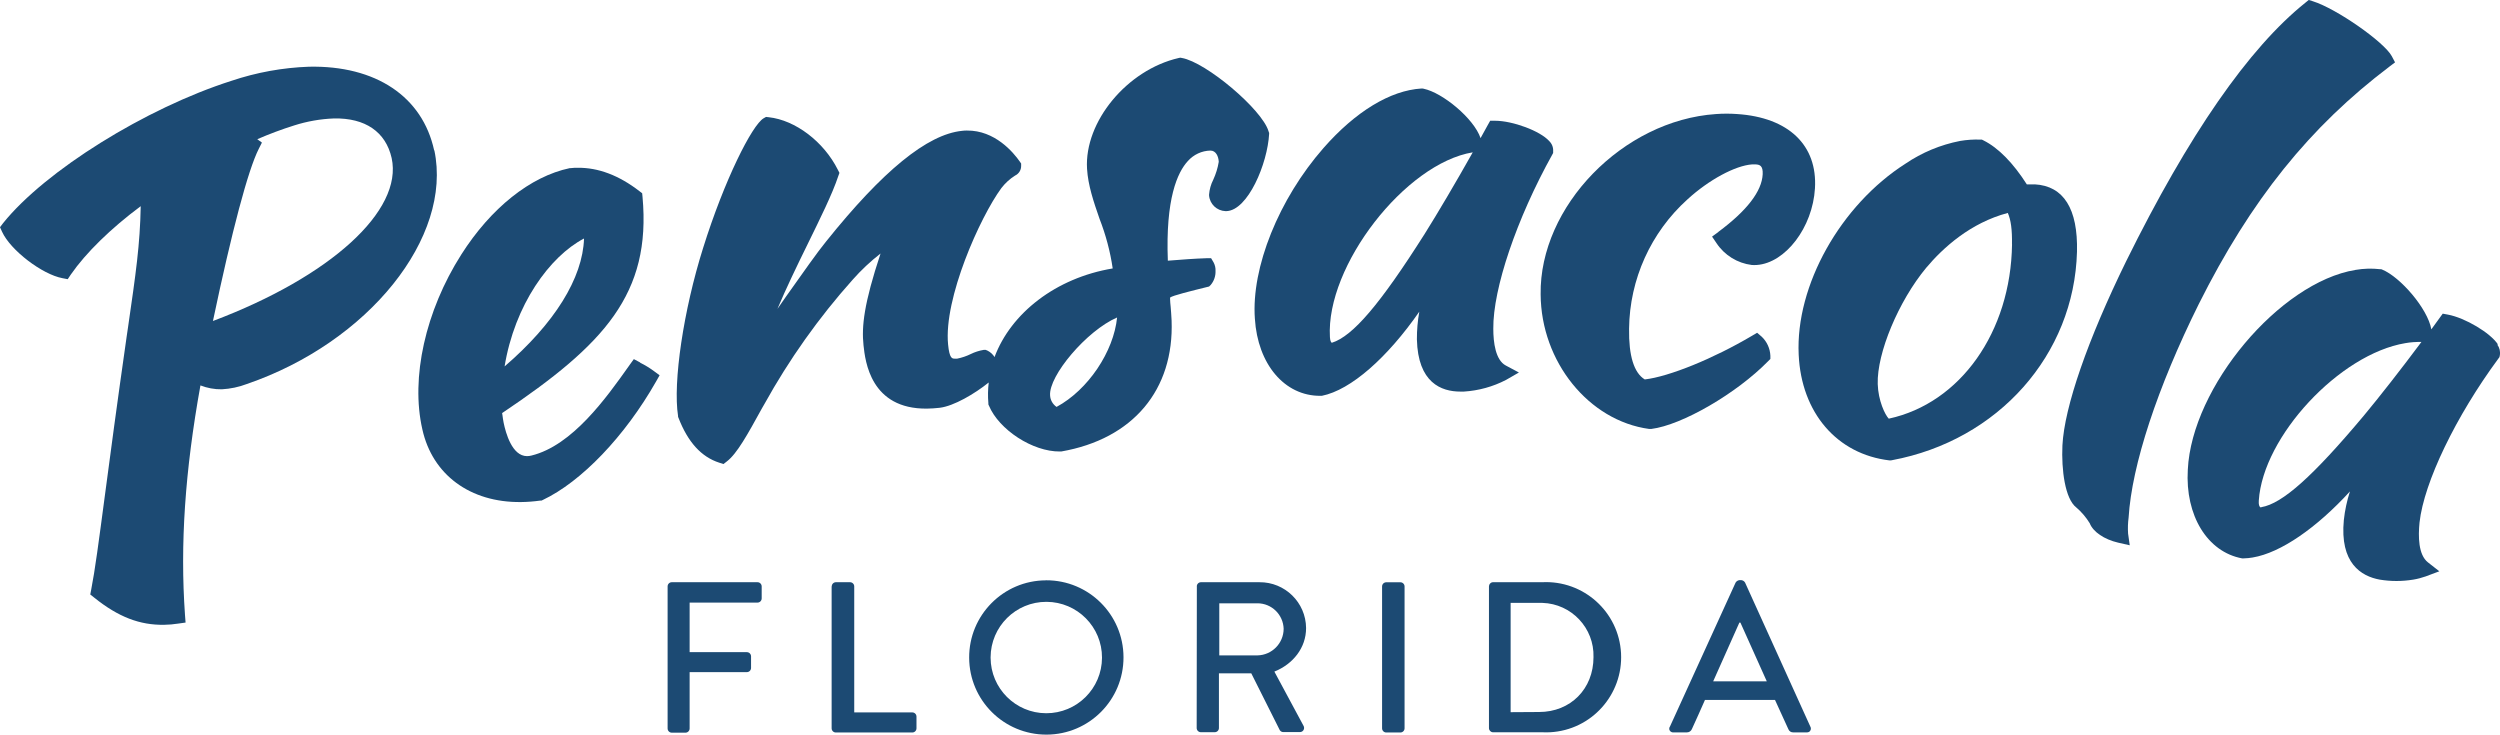
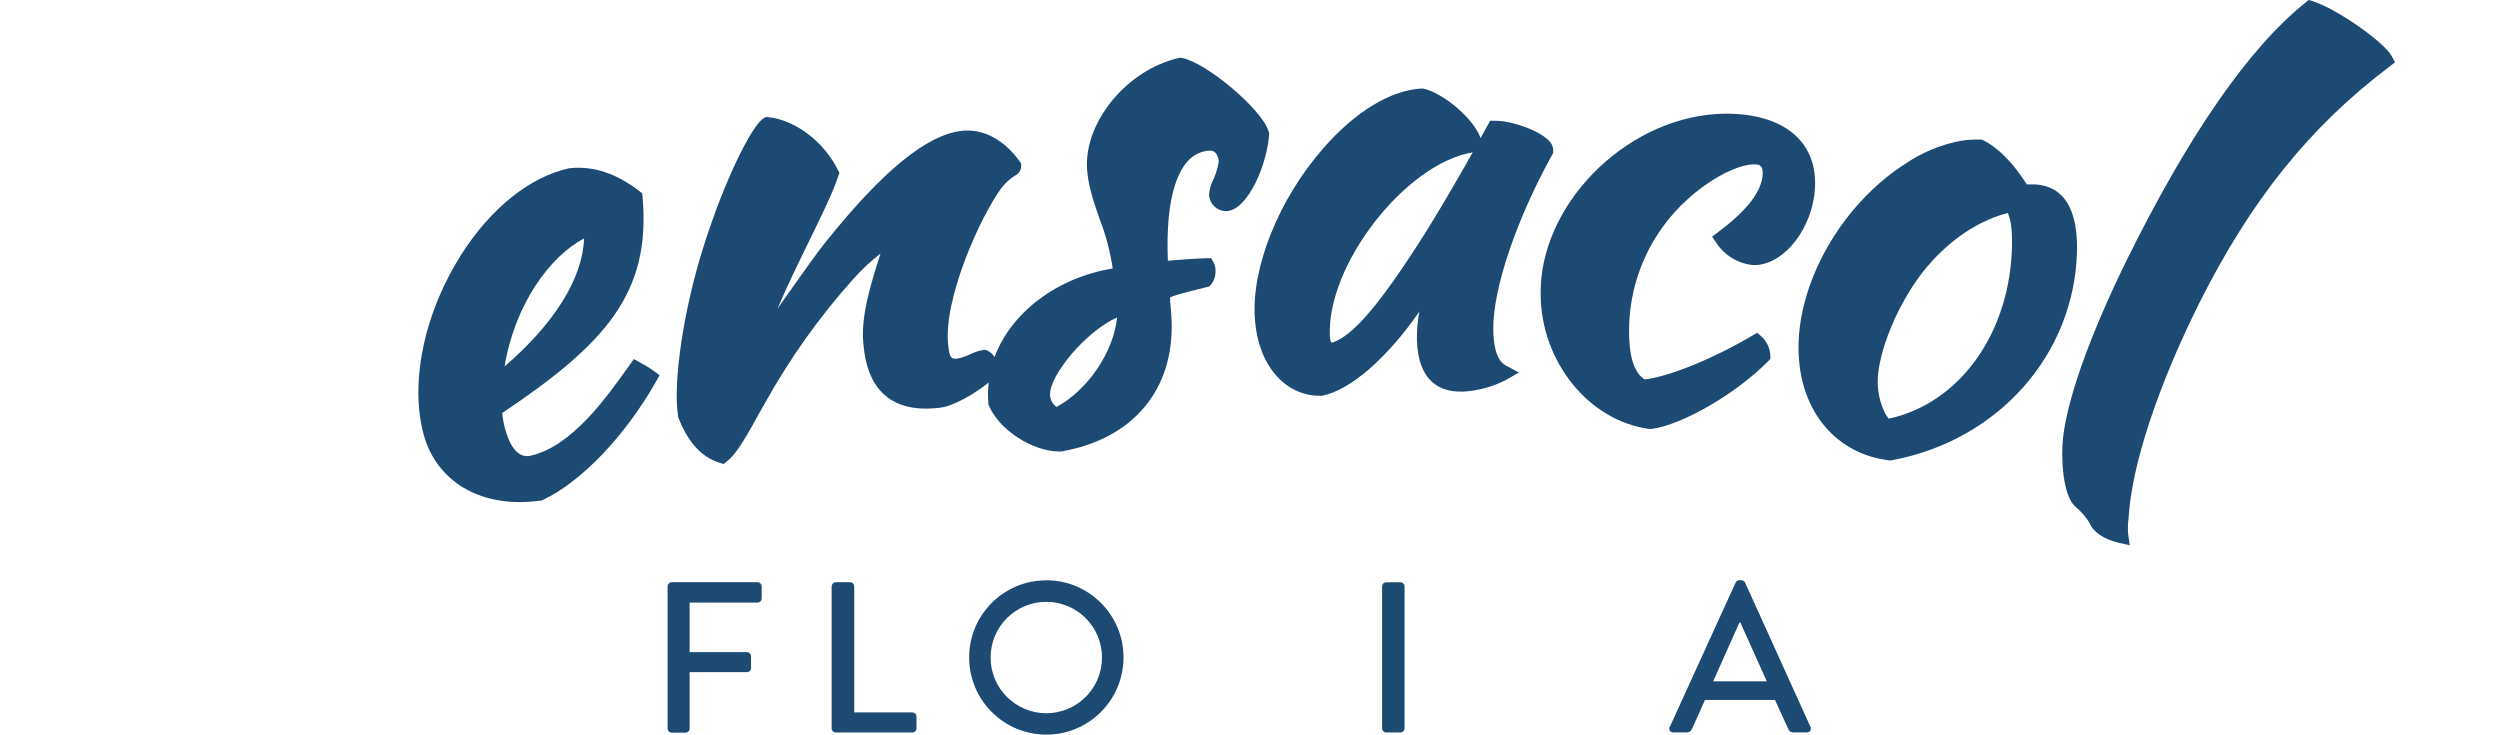
<svg xmlns="http://www.w3.org/2000/svg" id="Layer_1" data-name="Layer 1" viewBox="0 0 425.7 125.09">
  <defs>
    <style>
      .cls-1 {
        fill: #1c4a73;
        stroke-width: 0px;
      }
    </style>
  </defs>
-   <path class="cls-1" d="m73.93,25.62c-1.98-9.17-9.95-14.5-21.32-14.26-4.49.16-8.93.97-13.19,2.4C24.79,18.43,7.7,29.08.54,37.98l-.54.71.36.79c1.42,3.12,6.82,7.25,10.28,7.89l.89.17.53-.79c2.56-3.7,6.82-7.86,11.9-11.64-.12,6.57-.82,11.37-2.17,20.69l-.21,1.42c-1.66,11.6-2.84,20.52-3.7,27-1.07,8.07-1.71,12.94-2.35,16.18l-.16.83.67.53c4.08,3.29,7.77,4.71,11.94,4.63.78-.01,1.56-.08,2.33-.2l1.29-.18-.1-1.3c-.85-12.01,0-24.49,2.63-39.08,1.16.45,2.39.68,3.64.66,1.46-.08,2.9-.38,4.26-.9,20.73-7.11,35.05-24.98,31.93-39.8m-30.16-1.88c2.05-.89,4.15-1.68,6.29-2.35,2.19-.7,4.46-1.1,6.76-1.19,5.34-.11,8.83,2.28,9.84,6.74,1.97,8.98-10.45,20.22-30.43,27.75,3.23-15.36,5.98-25.72,7.8-29.31l.54-1.07-.8-.58Z" />
  <path class="cls-1" d="m109,61.72l-1.07-.57-.71.98-.16.23c-3.82,5.39-9.59,13.5-16.56,15.21-.25.06-.5.1-.76.1-2.55,0-3.63-3.97-3.98-5.69-.09-.42-.14-.85-.2-1.28l-.06-.36c17.4-11.68,25.41-20.3,23.91-36.82l-.06-.61-.48-.37c-3.47-2.68-7.01-4.02-10.52-3.97-.39,0-.77,0-1.17.06h-.16c-6.72,1.42-13.45,6.81-18.48,14.73-6.1,9.59-8.63,20.98-6.62,29.75,1.71,7.73,8.14,12.48,16.81,12.38,1.09-.01,2.19-.1,3.27-.25h.21l.19-.09c6.59-3.11,14-10.84,19.32-20.19l.6-1.06-.97-.71c-.73-.54-1.51-1.02-2.33-1.42m-23.11.71c1.71-10.58,7.7-18.82,13.54-21.87-.21,6.74-5.03,14.49-13.59,21.84" />
  <path class="cls-1" d="m216.07,22.56l-.07-.23c-1.1-3.69-10.61-11.73-14.75-12.46l-.28-.05-.28.06c-8.78,2.03-16.06,10.84-15.59,18.85.17,2.84,1.12,5.62,2.13,8.53,1.06,2.72,1.82,5.56,2.24,8.45-9.7,1.62-17.33,7.62-20.12,15.09-.28-.46-.69-.83-1.17-1.08l-.33-.14h-.36c-.76.13-1.51.37-2.2.71-.73.36-1.51.62-2.3.78h-.41c-.44,0-.91,0-1.14-2.41-.77-7.82,5.43-21.67,9.07-26.63.65-.84,1.43-1.56,2.33-2.13.65-.3,1.06-.96,1.04-1.68v-.37l-.21-.31c-1.12-1.61-4.26-5.36-9.02-5.31-.28,0-.55,0-.84.05-5.9.6-13.5,6.79-23.19,18.9-1.33,1.61-3.99,5.39-6.82,9.38l-1.42,2.04c1.42-3.38,3.3-7.28,5.09-10.92,2.17-4.44,4.26-8.63,5.27-11.69l.2-.55-.27-.53c-2.39-4.78-7.23-8.46-11.78-8.95l-.45-.05-.41.23c-1.97,1.15-6.69,10.52-10.31,22.1-3.33,10.56-5.16,22.85-4.26,28.6v.14l.06.14c1.61,4.17,3.89,6.68,6.96,7.67l.71.23.58-.45c1.72-1.31,3.51-4.56,5.98-9.05l.41-.71c4.21-7.6,9.25-14.71,15.04-21.19,1.44-1.63,3.03-3.12,4.74-4.45-2.84,8.56-3.24,12.44-2.9,15.63.29,2.7,1.19,10.89,10.82,10.78.71-.01,1.42-.06,2.13-.14,2.42-.28,6-2.4,8.37-4.31-.14,1.17-.16,2.35-.06,3.52v.21l.09.2c1.71,4.12,7.48,7.87,12.08,7.82h.24c12.21-2.13,19.23-10.49,18.79-22.3-.04-.95-.11-1.69-.16-2.35-.05-.47-.09-.89-.1-1.31v-.25c.38-.34,3.65-1.14,6.27-1.79l.37-.09.28-.27c.56-.66.85-1.51.82-2.37.03-.51-.09-1.02-.33-1.47l-.42-.71h-.83c-2.03.07-4.06.22-6.54.42-.41-10.55,1.63-15.04,3.41-16.97.98-1.1,2.37-1.75,3.84-1.78.94,0,1.37.98,1.42,1.91-.17,1.06-.49,2.08-.94,3.06-.4.78-.64,1.64-.71,2.52v.15c.12,1.47,1.32,2.61,2.79,2.67h.16c3.65-.11,7.01-8.07,7.28-13.2l-.02-.22Zm-25.85,31.49c-.58,5.81-4.92,12.33-10.31,15.24-.65-.45-1.06-1.17-1.1-1.95-.26-3.33,6.21-11.03,11.41-13.28" />
  <path class="cls-1" d="m254.59,20.56h-.84l-.4.71c-.4.71-.81,1.49-1.24,2.25-1.13-3.34-6.45-7.73-9.69-8.41l-.18-.04h-.18c-5.32.32-11.24,3.92-16.69,10.13-7.62,8.69-12.32,20.37-11.69,29.06.48,7.76,5.06,13.17,11.14,13.14h.26c4.97-.99,11.19-6.54,16.6-14.33-.28,1.56-.42,3.14-.41,4.72.17,7.37,4.14,8.9,7.43,8.89h.56c2.51-.16,4.96-.83,7.19-1.99l2.19-1.26-2.23-1.19c-1.75-.92-2.13-3.92-2.13-6.26-.07-6.81,3.96-18.72,10.05-29.67l.14-.26v-.28c.05-.66-.2-1.3-.68-1.76-1.53-1.71-6.2-3.45-9.24-3.45m-27.77,37.81c-.16-.11-.28-.36-.32-.97-.71-12.14,12.86-29.58,24.32-31.46-2.84,5.05-5.94,10.31-8.2,13.91-7.58,11.95-12.21,17.4-15.8,18.52" />
  <path class="cls-1" d="m292.62,39.49l-1.09.8.76,1.12c1.36,2.05,3.56,3.41,6,3.71.28.02.56.02.85,0,4.88-.33,9.52-6.4,9.91-13.04.45-7.36-4.5-12.08-13.22-12.66-1.21-.09-2.43-.09-3.64,0-15.83,1.07-30.07,15.72-29.85,30.71.07,11.46,8.2,21.52,18.48,22.91h.36c5.23-.65,14.53-6.05,19.9-11.54l.38-.38v-.54c-.05-1.24-.59-2.42-1.5-3.27l-.76-.65-.86.51c-6.57,3.89-14.13,6.96-18.27,7.44-1.84-1.12-2.74-4.03-2.67-8.64.09-8.41,3.7-16.4,9.95-22.03,3.6-3.3,8.14-5.76,11.01-5.95h.58c.71.04,1.28.21,1.21,1.69-.15,2.9-2.69,6.2-7.56,9.81" />
  <path class="cls-1" d="m346.49,31.4h-1.36c-2.32-3.64-4.85-6.23-7.38-7.49l-.28-.14h-.3c-1.14-.04-2.28.04-3.4.23-3.34.65-6.51,1.97-9.32,3.88-11.06,7.07-18.72,20.74-18.17,32.49.44,9.91,6.52,16.98,15.48,18.03h.21l.21-.04c18.07-3.37,31.02-17.96,31.49-35.49.18-7.31-2.27-11.21-7.2-11.48m-3.86,10.22c-.21,14.92-8.81,27.05-20.99,29.68-.64-.65-1.8-3.08-1.88-5.9-.16-5.25,3.55-14.13,8.26-19.8,2.84-3.38,7.52-7.65,13.89-9.33.53,1.21.75,2.84.71,5.35" />
  <path class="cls-1" d="m406.88,11.33l.95-.71-.56-1.06c-1.3-2.42-9.46-8.11-13.42-9.34l-.71-.23-.58.47c-9.66,7.73-19.9,22.53-30.5,43.99-6.58,13.42-10.54,24.87-10.87,31.39-.19,4.2.45,9.1,2.36,10.57.9.77,1.67,1.68,2.29,2.69.57,1.47,2.47,2.75,4.83,3.3l1.98.45-.28-2c-.06-.91-.03-1.82.09-2.72.54-8.91,4.9-22.16,11.94-36.34,8.87-17.72,18.89-30.19,32.49-40.46" />
-   <path class="cls-1" d="m425.35,58.65c-1.29-1.97-5.58-4.53-8.53-5.08l-.87-.16-.52.71-1.42,1.96c-.63-3.55-5.28-8.9-8.36-10.17l-.18-.07h-.18c-1.4-.16-2.81-.12-4.2.12-12.93,2.13-27.87,19.95-28.55,34.01-.47,7.82,3.34,14.02,9.24,15.11h.28c.51-.01,1.03-.06,1.53-.15,4.79-.8,10.91-5.07,16.56-11.25-.51,1.58-.86,3.21-1.04,4.87-.71,7.33,2.93,9.57,6.12,10.15,1.88.31,3.8.31,5.69,0,.73-.12,1.44-.31,2.13-.55l2.32-.87-1.95-1.53c-1.63-1.29-1.66-4.4-1.42-6.79.76-6.84,6.17-18.06,13.44-27.92l.17-.23.06-.29c.12-.65-.04-1.31-.43-1.84m-40.18,27.71h-.17c-.18-.16-.31-.45-.26-1.16.71-10.92,13.76-24.94,24.96-26.8.9-.16,1.81-.22,2.73-.2-3.45,4.63-7.18,9.39-9.81,12.55-8.66,10.33-13.87,14.99-17.45,15.58" />
  <path class="cls-1" d="m113.68,99.85c0-.39.32-.71.71-.71h14.6c.39,0,.71.32.71.71v2.05c0,.39-.32.71-.71.71h-11.56v8.44h9.75c.39,0,.71.32.71.71v1.98c0,.39-.32.71-.71.71h-9.75v9.6c0,.39-.32.71-.71.71h-2.33c-.39,0-.71-.32-.71-.71v-24.2Z" />
  <path class="cls-1" d="m141.63,99.85c0-.39.32-.71.71-.71h2.41c.39,0,.71.32.71.71v21.46h9.89c.39,0,.71.32.71.71v2c0,.39-.32.71-.71.71h-13.03c-.39,0-.71-.32-.71-.71v-24.18Z" />
  <path class="cls-1" d="m178.13,98.81c7.26-.02,13.16,5.84,13.18,13.1s-5.84,13.16-13.1,13.18c-7.26.02-13.16-5.84-13.18-13.1,0,0,0,0,0,0-.03-7.24,5.82-13.14,13.06-13.17.01,0,.02,0,.04,0m0,22.63c5.24.02,9.5-4.21,9.52-9.45s-4.21-9.5-9.45-9.52c-5.24-.02-9.5,4.21-9.52,9.45,0,.02,0,.05,0,.07.02,5.21,4.24,9.43,9.45,9.45" />
-   <path class="cls-1" d="m203.79,99.85c0-.39.32-.71.71-.71h9.95c4.35-.04,7.91,3.45,7.95,7.79,0,0,0,.01,0,.02,0,3.36-2.22,6.13-5.4,7.41l4.97,9.24c.19.34.07.78-.27.97-.11.06-.23.09-.35.09h-2.84c-.24,0-.46-.13-.59-.33l-4.85-9.67h-5.51v9.31c0,.39-.32.71-.71.71h-2.37c-.39,0-.71-.32-.71-.71l.03-24.12Zm10.33,11.75c2.47-.05,4.45-2.06,4.46-4.53-.07-2.41-2.04-4.34-4.46-4.34h-6.5v8.87h6.5Z" />
  <path class="cls-1" d="m236.05,99.15h2.41c.39,0,.71.32.71.71v24.16c0,.39-.32.71-.71.71h-2.41c-.39,0-.71-.32-.71-.71v-24.16c0-.39.32-.71.71-.71Z" />
-   <path class="cls-1" d="m253.54,99.85c0-.37.28-.68.65-.71h8.39c7.05-.37,13.08,5.04,13.45,12.1.37,7.05-5.04,13.08-12.1,13.45-.45.02-.9.02-1.35,0h-8.39c-.37-.03-.65-.34-.65-.71v-24.13Zm8.53,21.39c5.37,0,9.27-3.94,9.27-9.34.15-4.95-3.75-9.09-8.7-9.24-.19,0-.38,0-.57,0h-4.84v18.61l4.84-.03Z" />
  <path class="cls-1" d="m284.34,123.76l11.2-24.56c.14-.22.36-.37.62-.41h.37c.26.03.48.18.62.41l11.13,24.56c.17.31.06.7-.25.87-.11.06-.24.09-.37.08h-2.3c-.37.02-.71-.2-.84-.55l-2.27-4.97h-11.93c-.71,1.68-1.5,3.32-2.23,4.97-.14.33-.47.55-.84.55h-2.32c-.35.03-.66-.23-.69-.58-.01-.13.02-.25.08-.37m16.53-7.74l-4.49-10h-.18l-4.46,10h9.12Z" />
</svg>